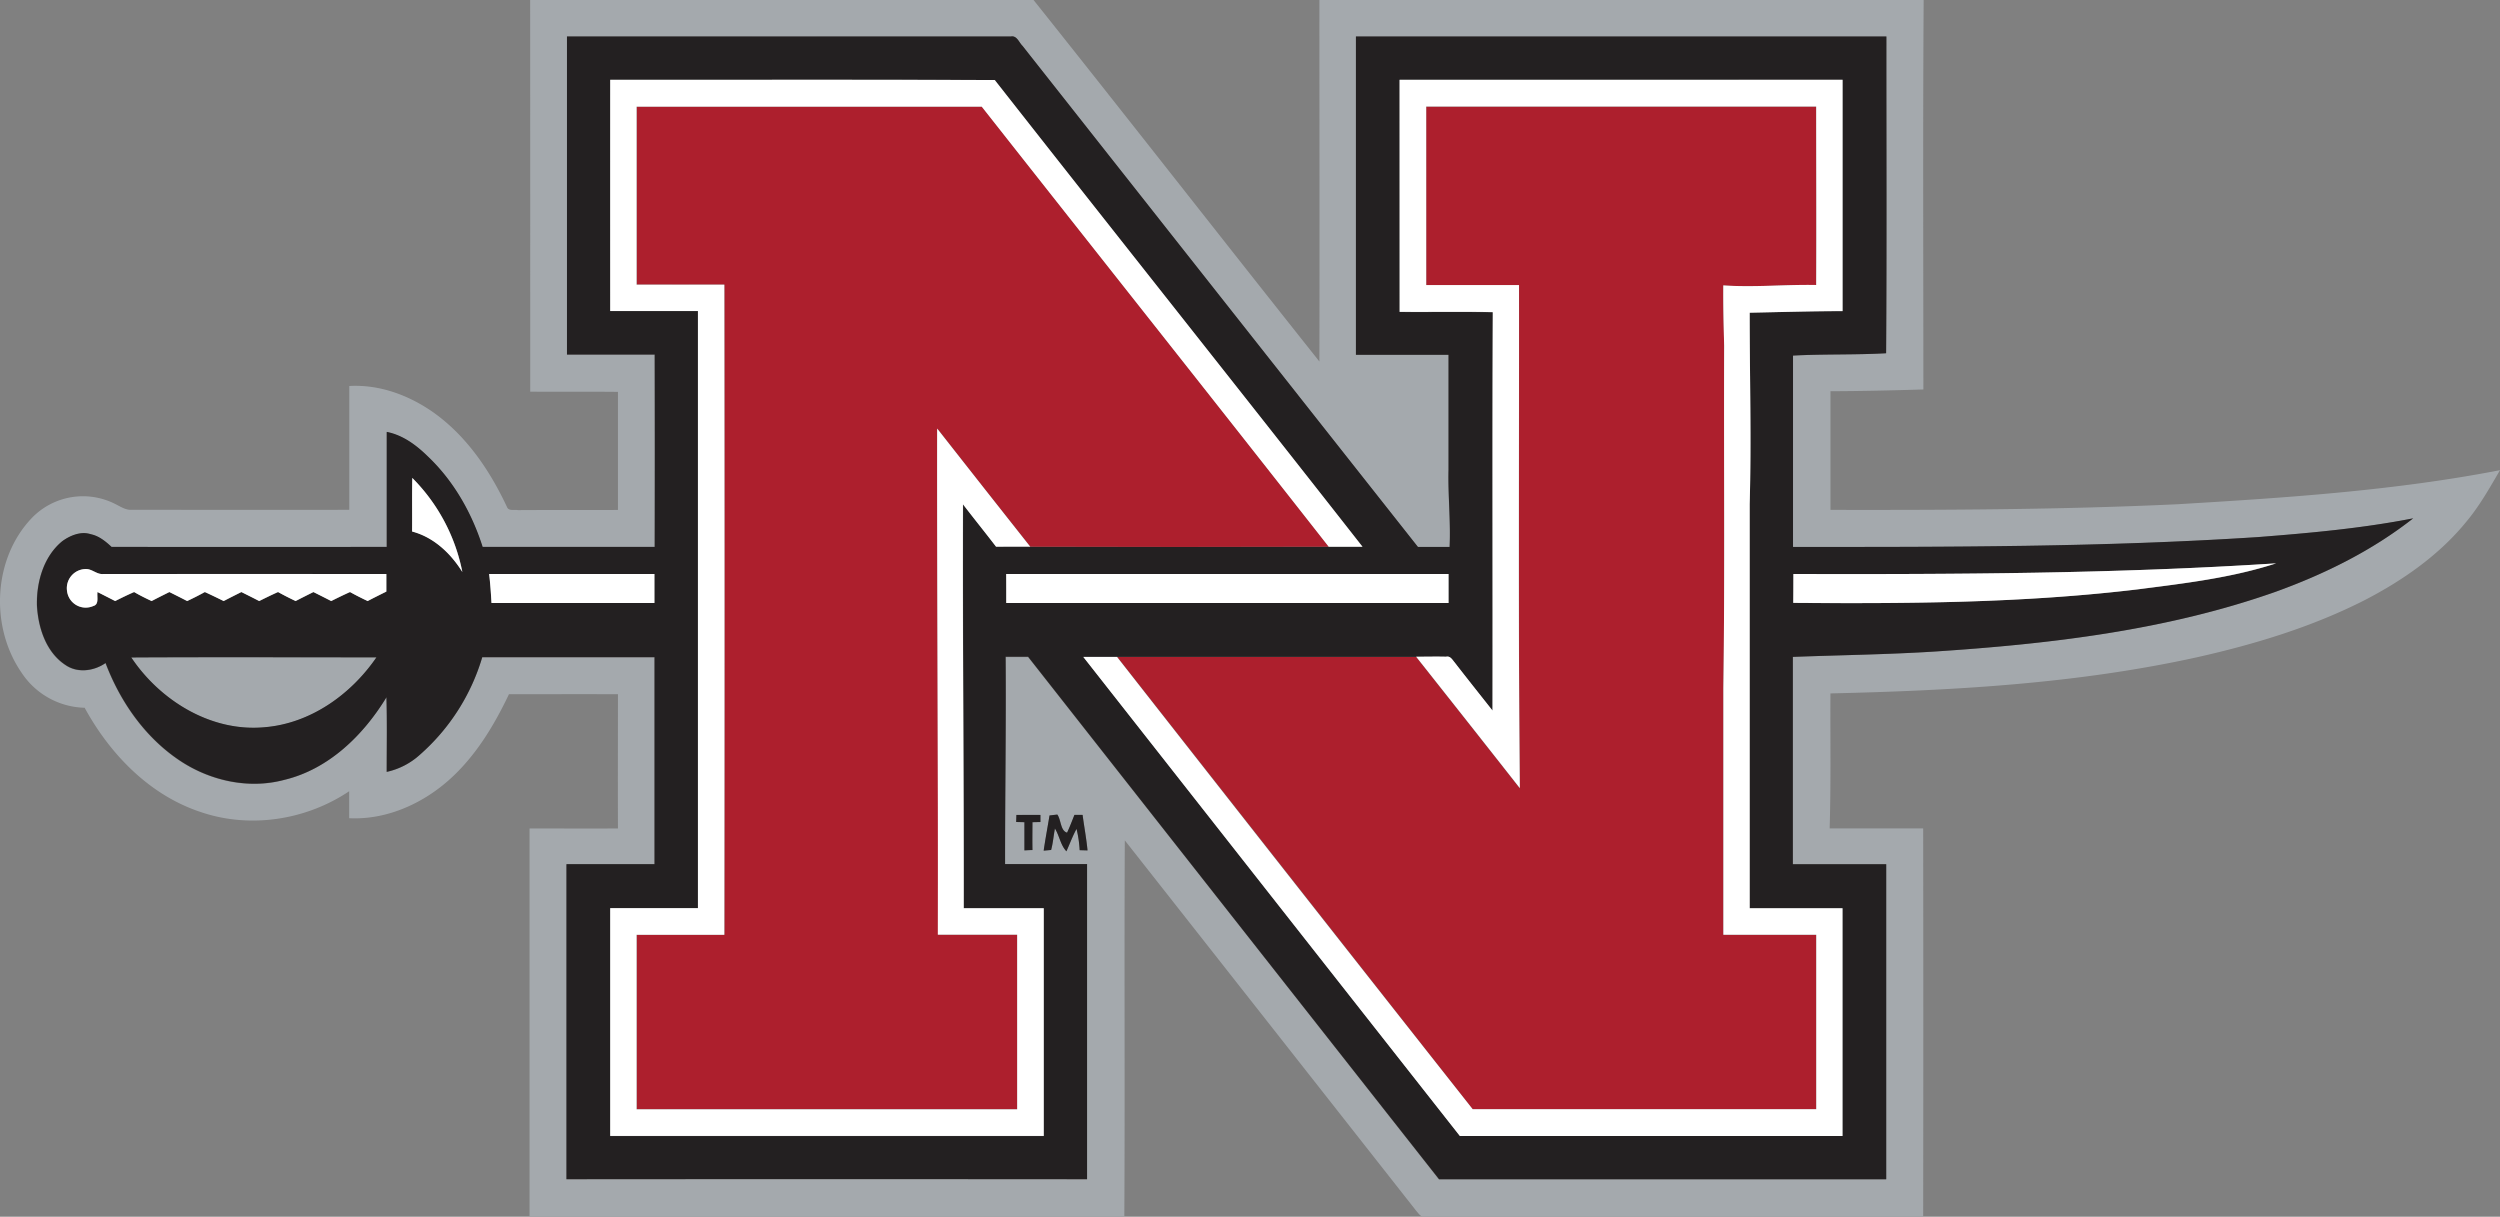
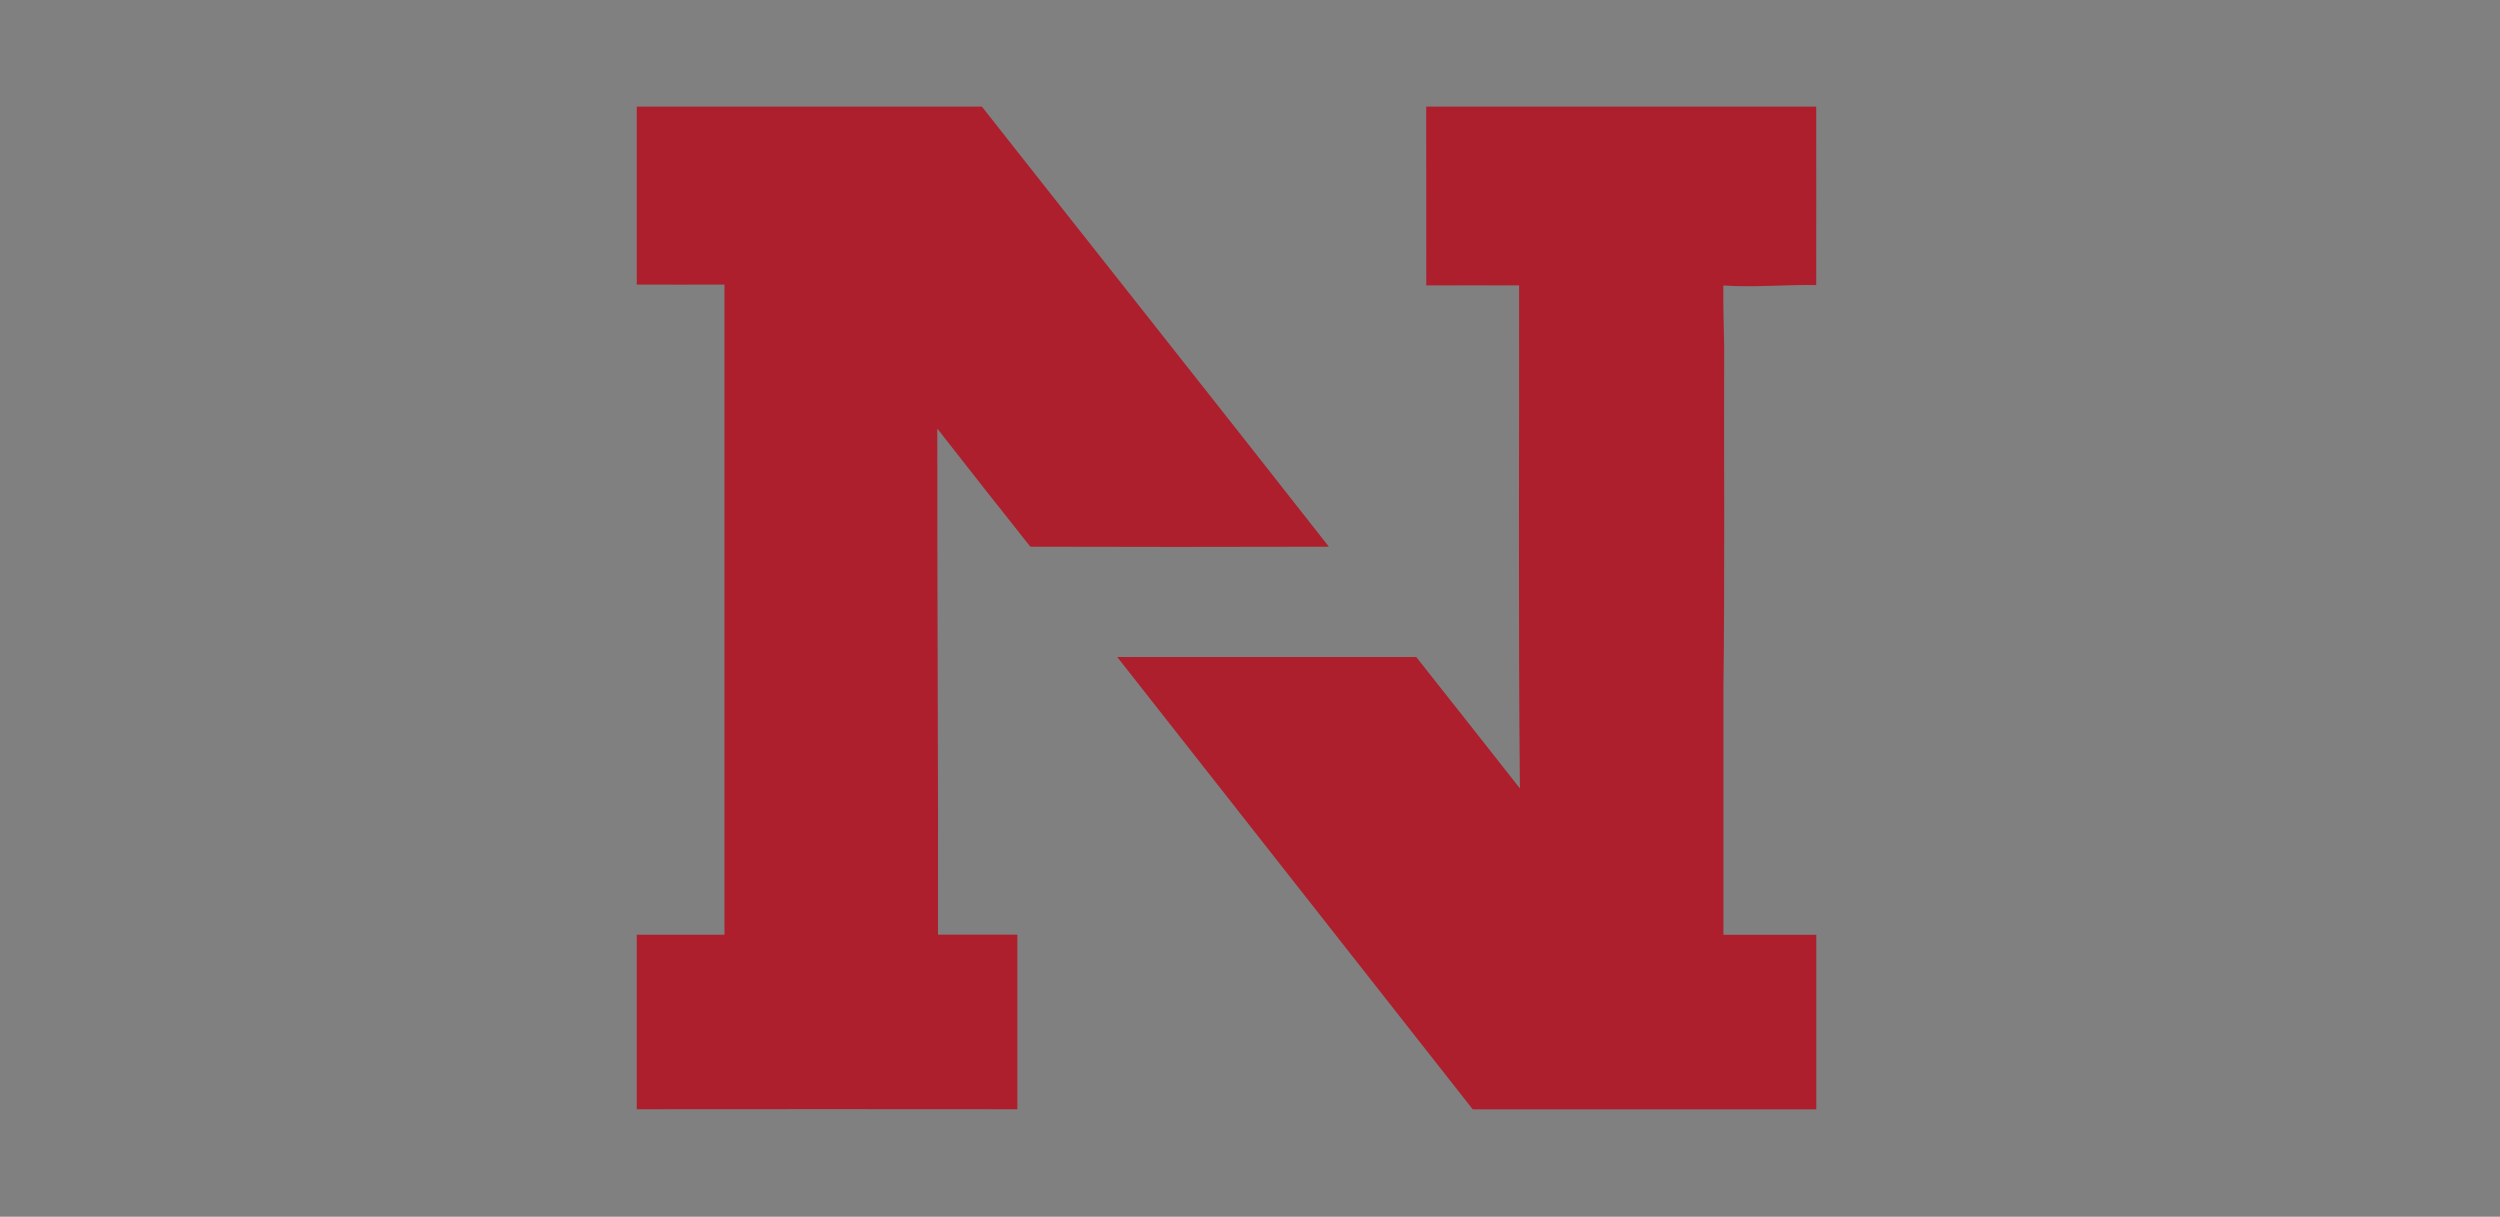
<svg xmlns="http://www.w3.org/2000/svg" id="Layer_1" data-name="Layer 1" width="741" height="360.64" viewBox="0 0 741 360.64">
  <rect x="0" y="0" width="741" height="360.64" fill="#808080" stroke="none" />
  <title>nicholls-colonels-logo</title>
-   <path d="M161.64,194.68h149.2c28.39,35.6,56.39,71.51,84.73,107.15.08-35.72,0-71.43,0-107.15H574.67c-.24,38.48-.09,77-.08,115.44-9.18.27-18.36.49-27.54.52q0,17.6,0,35.17c34.29.06,68.58-.07,102.84-1.67,32-1.91,64.1-4,95.61-10.1-3,5.14-5.91,10.32-9.69,14.92C727.74,359,717,366.52,705.63,372.44c-15.66,8-32.59,13.14-49.69,17-35.73,7.9-72.42,9.93-108.9,10.77-.07,13.31.17,26.64-.23,40,9.24,0,18.48,0,27.72,0q.08,57.57,0,115.15H426.92c-1.27.21-1.93-1-2.66-1.8q-43.18-54.92-86.37-109.8c-.19,37.2.07,74.42-.14,111.63q-88.15-.09-176.29,0,0-57.6,0-115.16c8.73,0,17.46.07,26.2,0-.05-13.26,0-26.52,0-39.78-10.77-.05-21.55,0-32.31,0-4.5,9.47-10.07,18.65-18,25.62S118.85,437.74,108,437.2c0-2.66,0-5.32,0-8-12.76,8.57-29.41,11.16-44,6.17-15.16-5-26.9-17.14-34.41-30.91A23.07,23.07,0,0,1,10.85,394c-9.4-13.68-8.41-34,3.29-46A21.05,21.05,0,0,1,38.52,344c1.6.76,3.14,1.9,5,1.79,21.5,0,43,.05,64.51,0,0-12.23,0-24.46,0-36.7,9-.51,17.75,2.77,25,7.88,9.81,7,16.7,17.21,21.75,28,.49,1.27,2.2.69,3.24.91,9.88-.07,19.76,0,29.64-.05q0-17.48,0-35c-8.69-.09-17.36,0-26-.06Q161.66,252.73,161.64,194.68Zm10.91,10.81v94.35h25.94q.09,28.49,0,57h-51c-3.2-10.05-8.59-19.58-16.3-26.87-3.38-3.31-7.37-6.28-12.12-7.21q0,17,0,34.08-40.78,0-81.57,0c-1.77-1.65-3.74-3.26-6.17-3.76-2.92-.93-6,.35-8.41,2.05-5.55,4.51-7.67,12.06-7.53,19,.37,6.65,2.68,13.95,8.52,17.75,3.58,2.43,8.4,1.76,11.82-.62,4.3,11.34,11.56,21.84,21.69,28.7,9,6.13,20.59,8.78,31.23,5.94,13.18-3.14,23.46-13.2,30.33-24.48.22,7.36.06,14.73.08,22.1a21.39,21.39,0,0,0,9.87-5.11,61.82,61.82,0,0,0,18.49-28.83q25.53,0,51.06,0c0,20.45,0,40.9,0,61.35-8.7,0-17.41,0-26.1,0q0,46.68,0,93.36,77.16,0,154.31,0c0-31.13,0-62.25,0-93.38-8.11,0-16.2,0-24.3,0,0-20.48.31-41,.16-61.45q3.33,0,6.67,0,60.88,77.43,121.79,154.85,66.29,0,132.55,0V450.85c-9.23,0-18.45,0-27.68,0V389.39c14.07-.54,28.17-.7,42.23-1.6,34.06-2.25,68.45-6.26,100.81-17.68,14.55-5.25,28.63-12.2,40.83-21.79-15.19,3-30.63,4.36-46,5.56-45.87,3-91.86,3-137.82,2.92-.05-18.91,0-37.82,0-56.72,9.19-.49,18.41-.17,27.6-.69.21-31.29,0-62.6.08-93.89q-78.61,0-157.23,0v94.34h27.44c0,11.35,0,22.7,0,34.05-.19,7.65.67,15.25.32,22.91-3.12,0-6.26,0-9.38,0q-58.64-74.25-117.23-148.55c-1-1-1.64-3.09-3.43-2.76Q238.34,205.51,172.55,205.49ZM305.76,436.23v2.08l2.44.06v8.36c.59,0,1.78-.09,2.38-.11-.08-2.75-.06-5.5,0-8.25.58,0,1.77-.05,2.36-.05,0-.53,0-1.58,0-2.1C310.5,436.2,308.14,436.21,305.76,436.23Zm9.82.15c-.56,3.48-1.23,6.95-1.72,10.44l2.21-.2c.56-2.08.72-4.25,1.13-6.35,1.34,2.15,1.63,4.86,3.4,6.75,1-2.22,1.81-4.51,3-6.64a34.33,34.33,0,0,1,.93,6.3l2.33.07c-.34-3.53-1-7-1.46-10.53H323c-.71,1.76-1.36,3.55-2.19,5.27-2-.58-1.74-3.78-2.89-5.37ZM43.41,389.55c24.22-.13,48.45,0,72.67,0-7.58,11.05-19.61,19.63-33.23,20.72C67.08,411.67,52,402.37,43.41,389.55Z" transform="translate(-4.5 -194.68)" fill="#a4a9ad" />
-   <path d="M172.55,205.49q65.8,0,131.58,0c1.79-.33,2.4,1.76,3.43,2.76q58.59,74.29,117.23,148.55c3.12,0,6.26,0,9.38,0,.35-7.66-.51-15.26-.32-22.91,0-11.35,0-22.7,0-34.05H406.4V205.49q78.63,0,157.23,0c0,31.29.13,62.6-.08,93.89-9.19.52-18.41.2-27.6.69,0,18.9,0,37.81,0,56.72,46,0,91.95.06,137.82-2.92,15.4-1.2,30.84-2.59,46-5.56-12.2,9.59-26.28,16.54-40.83,21.79-32.36,11.42-66.75,15.43-100.81,17.68-14.06.9-28.16,1.06-42.23,1.6v61.45c9.23,0,18.45,0,27.68,0v93.36q-66.27,0-132.55,0-60.94-77.4-121.79-154.85-3.35,0-6.67,0c.15,20.49-.17,41-.16,61.45,8.1,0,16.19,0,24.3,0,0,31.13,0,62.25,0,93.38q-77.15-.07-154.31,0,0-46.68,0-93.36c8.69,0,17.4,0,26.1,0,0-20.45,0-40.9,0-61.35q-25.53,0-51.06,0A61.82,61.82,0,0,1,129,418.34a21.39,21.39,0,0,1-9.87,5.11c0-7.37.14-14.74-.08-22.1-6.87,11.28-17.15,21.34-30.33,24.48-10.64,2.84-22.23.19-31.23-5.94-10.13-6.86-17.39-17.36-21.69-28.7-3.42,2.38-8.24,3.05-11.82.62-5.84-3.8-8.15-11.1-8.52-17.75-.14-6.92,2-14.47,7.53-19,2.37-1.7,5.49-3,8.41-2.05,2.43.5,4.4,2.11,6.17,3.76q40.78.06,81.57,0,0-17,0-34.08c4.75.93,8.74,3.9,12.12,7.21,7.71,7.29,13.1,16.82,16.3,26.87h51q.06-28.49,0-57H172.55Zm12.82,12.84q0,34.29,0,68.57h26q0,88.49,0,177c-8.67,0-17.34,0-26,0q0,33.75,0,67.51H313.89q0-33.74,0-67.5H290.19c.05-39.91-.35-79.81-.22-119.72,3.23,4.22,6.57,8.34,9.8,12.56,3.37,0,6.74,0,10.12,0q44.24,0,88.49,0h10c-36.23-46.2-72.79-92.15-109-138.33C261.39,218.26,223.38,218.36,185.37,218.33Zm234,0v68.83c9.21.06,18.41-.09,27.61.08-.17,39.36,0,78.73-.08,118.09-3.75-4.75-7.53-9.48-11.23-14.27-.67-.79-1.29-2-2.55-1.69-2.95-.06-5.91,0-8.85,0q-44.33,0-88.63,0-5,0-10,0,55.68,71.08,111.62,142H550.63q0-33.75,0-67.51H523.11q0-59.91,0-119.79c.54-18.91,0-37.82,0-56.73,9.18-.18,18.35-.43,27.53-.46q0-34.31,0-68.57Q485,218.35,419.33,218.33Zm-292.63,118c-.11,5.28,0,10.58-.06,15.86,6.43,1.73,11.45,6.5,14.89,12A54.35,54.35,0,0,0,126.7,336.34Zm409.36,28.47c0,2.86,0,5.73,0,8.59,34,.22,68.13,0,102-4,13.82-1.78,27.81-3.39,41.11-7.72C631.5,364.73,583.77,364.93,536.06,364.81Zm-511.71,4.9a5.56,5.56,0,0,0,7.78,4.62c1.86-.48,1-2.79,1.28-4.15,1.73.89,3.49,1.77,5.23,2.67,1.86-.93,3.72-1.85,5.62-2.67,1.68,1,3.42,1.85,5.19,2.67,1.74-.92,3.5-1.79,5.26-2.67,1.76.88,3.52,1.76,5.27,2.67,1.78-.84,3.53-1.72,5.24-2.67,1.87.85,3.73,1.76,5.58,2.67,1.74-.91,3.49-1.79,5.25-2.67,1.76.88,3.53,1.76,5.28,2.67,1.85-.92,3.71-1.84,5.59-2.67,1.7.95,3.44,1.83,5.21,2.67,1.75-.91,3.51-1.79,5.27-2.67,1.76.88,3.52,1.76,5.27,2.67,1.85-.92,3.69-1.83,5.58-2.67,1.7.95,3.45,1.83,5.23,2.67,1.83-1,3.69-1.88,5.54-2.81,0-1.74,0-3.47,0-5.2q-42-.07-84,0c-1.84.13-3.22-1.49-5-1.48A5.68,5.68,0,0,0,24.35,369.71Zm125.12-4.89c.35,2.84.52,5.72.67,8.58q24.13,0,48.29,0v-8.58Zm153.26,0c0,2.86,0,5.73,0,8.59q65.53,0,131.09,0c0-2.86,0-5.73,0-8.59Q368.29,364.84,302.73,364.82ZM43.41,389.55c8.58,12.82,23.67,22.12,39.44,20.68,13.62-1.09,25.65-9.67,33.23-20.72C91.86,389.51,67.63,389.42,43.41,389.55Zm262.35,46.68c2.38,0,4.74,0,7.11,0l0,2.1-2.36.05c0,2.75-.05,5.5,0,8.25-.6,0-1.79.07-2.38.11v-8.36l-2.44-.06Zm9.82.15,2.3-.27c1.15,1.59.9,4.79,2.89,5.37.83-1.72,1.48-3.51,2.19-5.27h2.42c.46,3.52,1.12,7,1.46,10.53l-2.33-.07a34.33,34.33,0,0,0-.93-6.3c-1.17,2.13-2,4.42-3,6.64-1.77-1.89-2.06-4.6-3.4-6.75-.41,2.1-.57,4.27-1.13,6.35l-2.21.2C314.35,443.33,315,439.86,315.58,436.38Z" transform="translate(-4.5 -194.68)" fill="#232021" />
  <path d="M193.23,226.28q51.14,0,102.3,0c34.25,43.5,68.68,86.87,102.85,130.44q-44.25.14-88.49,0-13.86-17.44-27.57-35c-.06,50,.31,100,.2,150,7.84,0,15.68,0,23.53,0v51.74q-56.42-.06-112.82,0,0-25.86,0-51.73c8.66,0,17.33,0,26,0q0-96.34,0-192.7c-8.66.05-17.31,0-26,0Zm234,0q57.8,0,115.6,0c0,17.64.05,35.27,0,52.9-9.18-.18-18.36.75-27.53.12-.05,5.95.09,11.91.25,17.86-.12,33.87.22,67.74-.23,101.6q0,36.48,0,73c9.18,0,18.35,0,27.53,0q0,25.86,0,51.72-50.91,0-101.84,0-52.68-67-105.36-134.06,44.31,0,88.63,0c10.24,13,20.52,25.92,30.72,38.94-.49-49.69-.18-99.39-.24-149.08-9.17-.07-18.34,0-27.51,0Z" transform="translate(-4.5 -194.68)" fill="#ad1f2d" />
-   <path d="M302.73,364.82q65.55,0,131.11,0c0,2.86,0,5.73,0,8.59q-65.55,0-131.09,0C302.75,370.55,302.76,367.68,302.73,364.82Zm-153.26,0h49v8.58q-24.15,0-48.29,0C150,370.54,149.82,367.66,149.47,364.82ZM24.35,369.71A5.68,5.68,0,0,1,30,363.34c1.81,0,3.19,1.61,5,1.48q42,0,84,0c0,1.73,0,3.46,0,5.2-1.85.93-3.71,1.85-5.54,2.81-1.78-.84-3.53-1.72-5.23-2.67-1.89.84-3.73,1.75-5.58,2.67-1.75-.91-3.51-1.79-5.27-2.67-1.76.88-3.52,1.76-5.27,2.67-1.77-.84-3.51-1.72-5.21-2.67-1.88.83-3.74,1.75-5.59,2.67-1.75-.91-3.52-1.79-5.28-2.67-1.76.88-3.51,1.76-5.25,2.67-1.85-.91-3.71-1.82-5.58-2.67-1.71.95-3.46,1.83-5.24,2.67-1.75-.91-3.51-1.79-5.27-2.67-1.76.88-3.52,1.75-5.26,2.67-1.77-.82-3.51-1.69-5.19-2.67-1.9.82-3.76,1.74-5.62,2.67-1.74-.9-3.5-1.78-5.23-2.67-.24,1.36.58,3.67-1.28,4.15A5.56,5.56,0,0,1,24.35,369.71Zm511.71-4.9c47.71.12,95.44-.08,143.06-3.16-13.3,4.33-27.29,5.94-41.11,7.72-33.82,4.07-67.93,4.25-102,4C536.05,370.54,536.05,367.67,536.06,364.81ZM126.7,336.34a54.35,54.35,0,0,1,14.83,27.89c-3.44-5.53-8.46-10.3-14.89-12C126.69,346.92,126.59,341.62,126.7,336.34Zm292.63-118q65.66,0,131.3,0,0,34.28,0,68.56c-9.18,0-18.35.29-27.53.47,0,18.91.53,37.82,0,56.73q0,59.9,0,119.79h27.51q0,33.76,0,67.51H437.2q-55.81-71-111.62-142,5,0,10,0Q388.15,456.52,441,523.45q50.91,0,101.84,0,0-25.86,0-51.72c-9.18,0-18.35,0-27.53,0q0-36.48,0-73c.45-33.86.11-67.73.23-101.6-.16-5.95-.3-11.91-.25-17.86,9.17.63,18.35-.3,27.53-.12.09-17.63,0-35.26,0-52.9q-57.81,0-115.6,0v52.93c9.17,0,18.34,0,27.51,0,.06,49.69-.25,99.39.24,149.08-10.2-13-20.48-26-30.72-38.94,2.94,0,5.9-.08,8.85,0,1.26-.31,1.88.9,2.55,1.69,3.7,4.79,7.48,9.52,11.23,14.27.06-39.36-.09-78.73.08-118.09-9.2-.17-18.4,0-27.61-.08Zm-234,0c38,0,76-.07,114,.06,36.24,46.18,72.8,92.13,109,138.33h-10c-34.17-43.57-68.6-86.94-102.85-130.44q-51.15,0-102.3,0v52.77c8.66,0,17.31,0,26,0q.11,96.36,0,192.7c-8.67,0-17.34,0-26,0q0,25.86,0,51.73,56.4,0,112.81,0V471.71c-7.84,0-15.68,0-23.52,0,.11-50-.26-100-.2-150q13.76,17.52,27.57,35c-3.38-.05-6.75,0-10.12,0-3.23-4.22-6.57-8.34-9.8-12.56-.13,39.91.27,79.81.22,119.72h23.72q0,33.75,0,67.5H185.37q0-33.76,0-67.51c8.67,0,17.34,0,26,0q0-88.49,0-177h-26Q185.36,252.61,185.37,218.33Z" transform="translate(-4.5 -194.68)" fill="#fff" />
</svg>